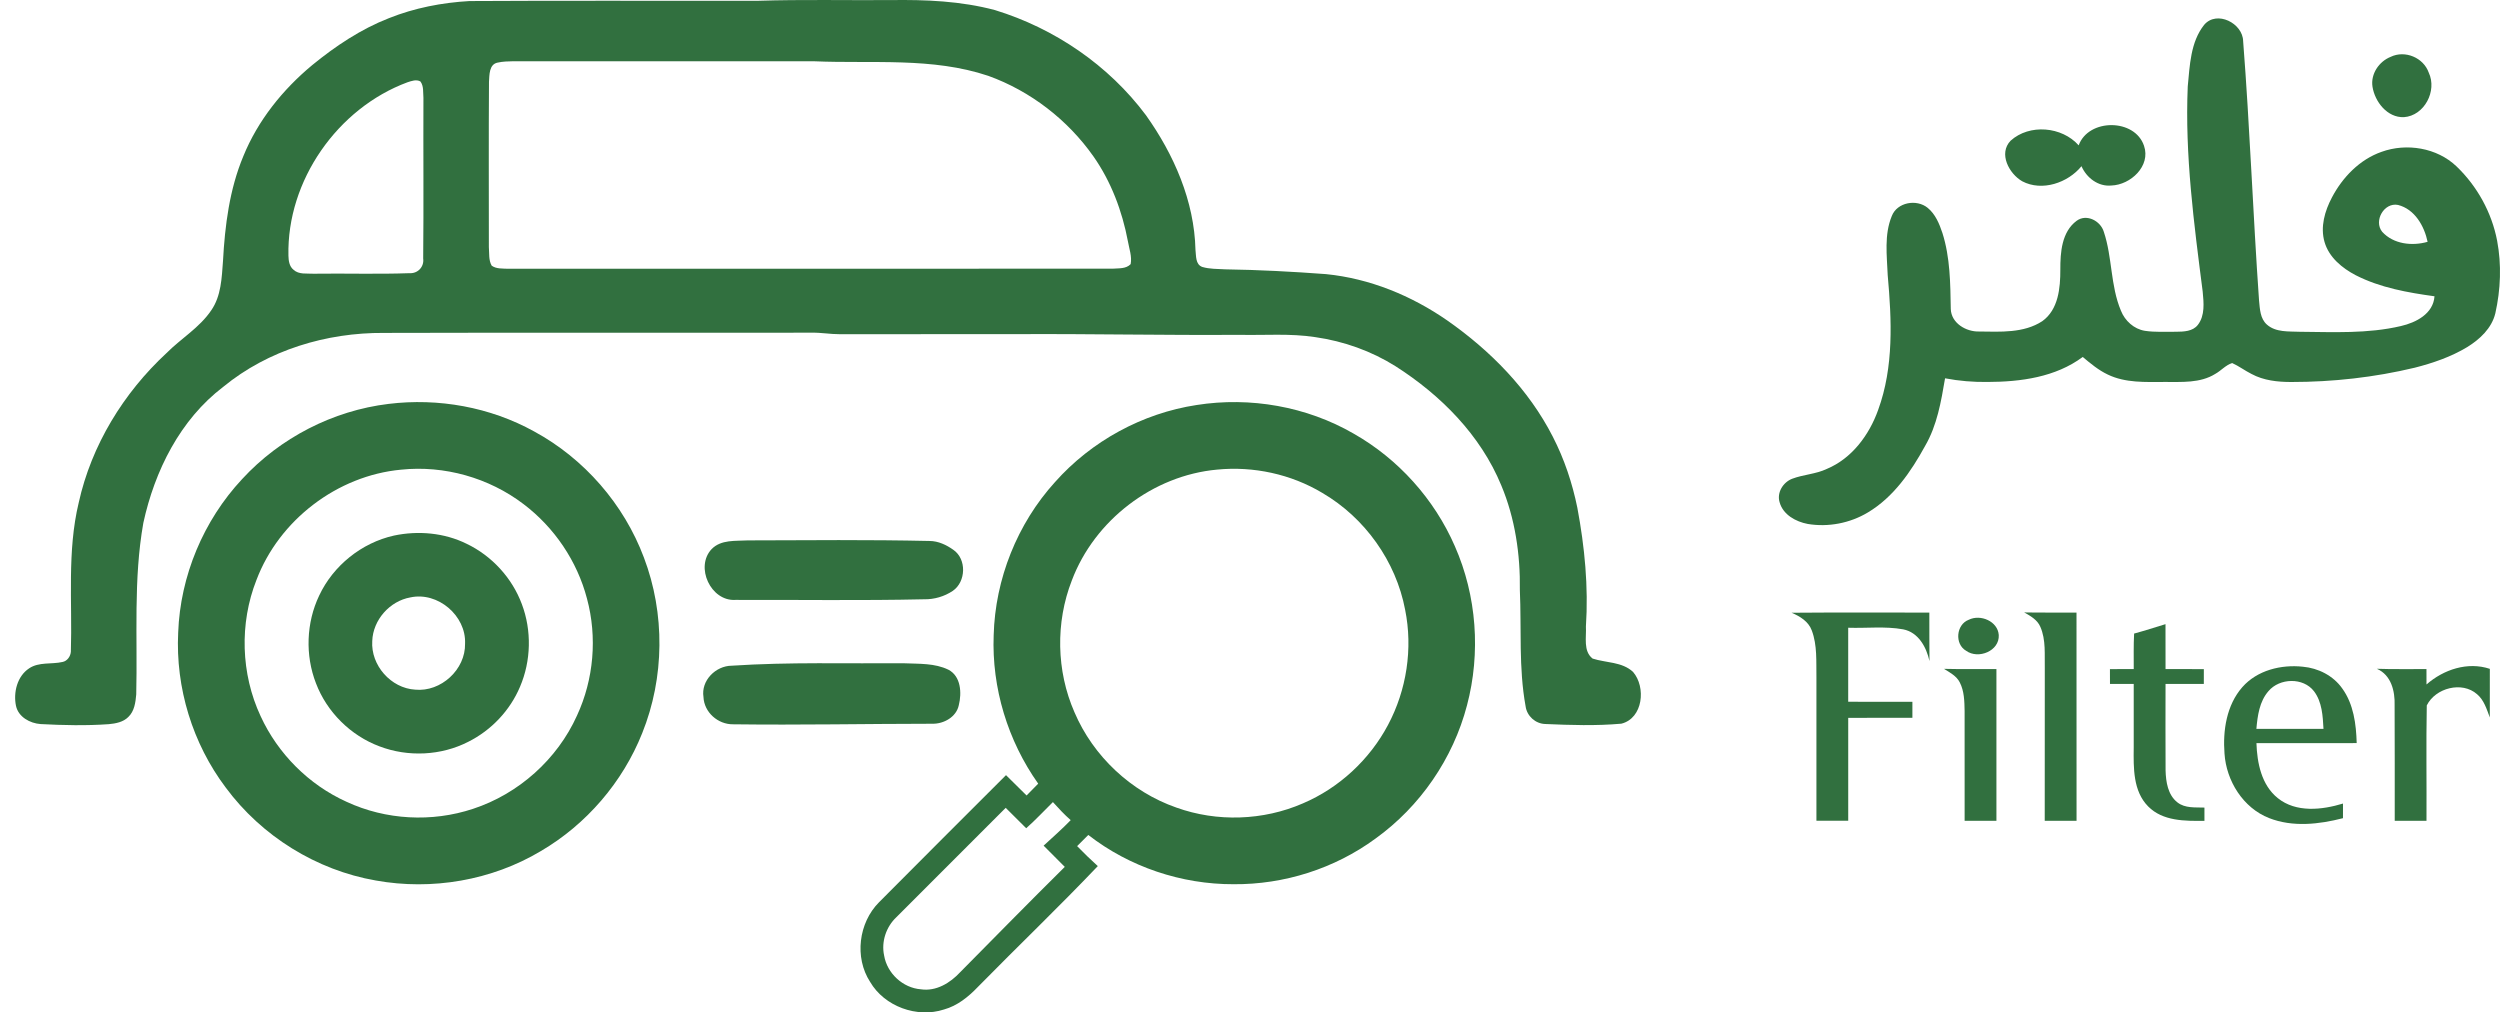
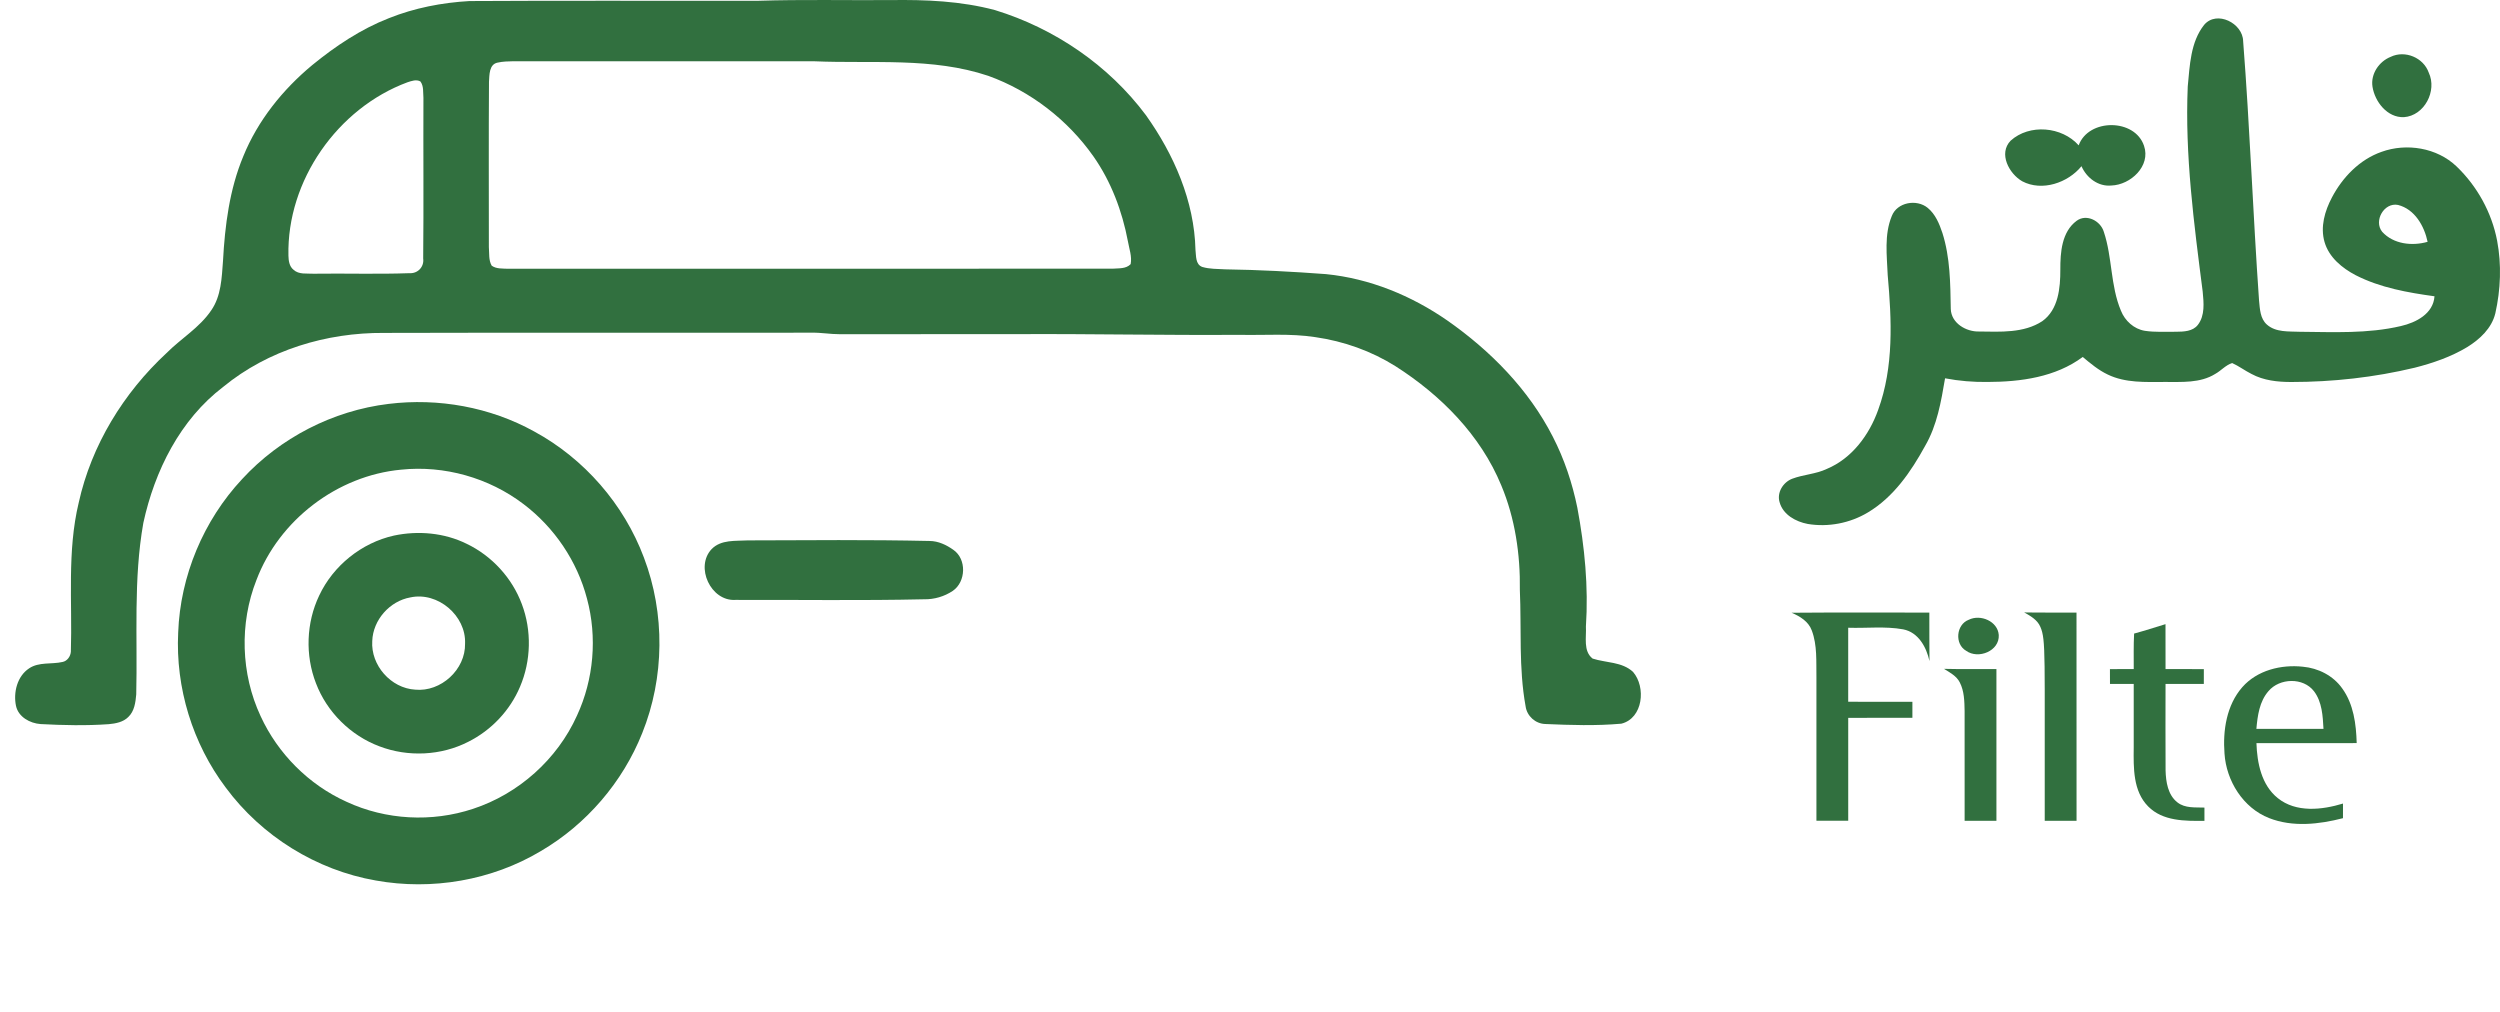
<svg xmlns="http://www.w3.org/2000/svg" width="121" height="49" viewBox="0 0 121 49" fill="none">
  <path d="M106.68 1.204C107.289 0.482 108.553 1.125 108.568 1.991C108.894 6.174 109.044 10.366 109.338 14.55C109.379 14.953 109.39 15.42 109.718 15.71C110.152 16.094 110.771 16.034 111.31 16.058C112.941 16.072 114.602 16.158 116.203 15.781C116.934 15.614 117.772 15.186 117.83 14.34C116.526 14.16 115.201 13.926 114.019 13.322C113.359 12.977 112.723 12.456 112.508 11.715C112.294 10.982 112.521 10.207 112.867 9.554C113.381 8.578 114.207 7.722 115.264 7.35C116.477 6.91 117.949 7.15 118.893 8.051C119.896 9.012 120.599 10.284 120.861 11.65C121.08 12.81 121.032 14.015 120.774 15.164C120.601 15.885 120.025 16.422 119.415 16.798C118.632 17.271 117.757 17.571 116.873 17.797C114.92 18.265 112.911 18.489 110.904 18.489C110.245 18.49 109.56 18.418 108.972 18.099C108.651 17.939 108.363 17.718 108.037 17.572C107.725 17.668 107.501 17.941 107.22 18.096C106.488 18.554 105.59 18.482 104.766 18.487C103.843 18.489 102.871 18.542 102.016 18.128C101.567 17.916 101.183 17.594 100.804 17.277C99.49 18.256 97.799 18.483 96.204 18.487C95.512 18.497 94.82 18.44 94.141 18.31C93.95 19.434 93.755 20.591 93.173 21.587C92.491 22.832 91.646 24.063 90.405 24.803C89.54 25.322 88.488 25.526 87.494 25.359C86.918 25.25 86.304 24.915 86.135 24.316C85.988 23.846 86.297 23.347 86.735 23.174C87.281 22.965 87.883 22.95 88.415 22.697C89.633 22.188 90.47 21.054 90.903 19.839C91.665 17.755 91.559 15.489 91.365 13.316C91.326 12.367 91.19 11.362 91.561 10.46C91.819 9.786 92.766 9.622 93.301 10.061C93.674 10.367 93.864 10.83 94.013 11.277C94.39 12.464 94.397 13.722 94.418 14.956C94.44 15.642 95.161 16.064 95.791 16.045C96.815 16.056 97.948 16.132 98.845 15.546C99.63 14.985 99.722 13.934 99.72 13.048C99.718 12.217 99.783 11.225 100.51 10.686C100.991 10.332 101.669 10.693 101.825 11.221C102.241 12.46 102.141 13.824 102.653 15.037C102.846 15.526 103.282 15.925 103.809 16.011C104.309 16.087 104.817 16.052 105.32 16.057C105.689 16.053 106.128 16.045 106.377 15.723C106.728 15.267 106.66 14.65 106.61 14.113C106.189 10.823 105.745 7.509 105.887 4.186C105.986 3.17 106.019 2.037 106.68 1.204ZM115.296 11.217C115.841 11.82 116.748 11.919 117.496 11.704C117.334 10.935 116.874 10.126 116.064 9.919C115.389 9.786 114.874 10.69 115.296 11.217Z" fill="#31703F" />
  <path d="M115.707 2.752C116.402 2.414 117.298 2.79 117.551 3.515C117.968 4.396 117.341 5.604 116.347 5.671C115.545 5.701 114.942 4.926 114.828 4.194C114.734 3.579 115.145 2.976 115.707 2.752Z" fill="#31703F" />
  <path d="M100.608 7.035C101.084 5.725 103.326 5.726 103.771 7.058C104.106 8.036 103.12 8.949 102.19 8.979C101.556 9.042 100.989 8.607 100.744 8.044C100.088 8.85 98.835 9.279 97.878 8.775C97.238 8.41 96.715 7.431 97.314 6.809C98.227 5.985 99.796 6.121 100.608 7.035Z" fill="#31703F" />
  <path d="M86.712 29.657C88.934 29.637 91.158 29.653 93.38 29.649C93.384 30.43 93.376 31.212 93.387 31.995C93.237 31.321 92.85 30.602 92.112 30.46C91.237 30.301 90.338 30.413 89.453 30.383C89.454 31.577 89.454 32.771 89.453 33.965C90.489 33.969 91.524 33.965 92.56 33.968C92.559 34.225 92.559 34.482 92.56 34.741C91.524 34.744 90.489 34.74 89.454 34.744C89.456 36.403 89.453 38.065 89.454 39.725C88.941 39.727 88.427 39.727 87.915 39.725C87.915 37.41 87.913 35.092 87.915 32.775C87.901 32.021 87.961 31.235 87.691 30.516C87.533 30.08 87.117 29.827 86.712 29.657Z" fill="#31703F" />
-   <path d="M97.971 29.641C98.815 29.656 99.659 29.644 100.503 29.649C100.505 33.008 100.503 36.367 100.505 39.726C99.992 39.727 99.478 39.727 98.965 39.726C98.968 37.274 98.965 34.823 98.968 32.372C98.951 31.693 99.032 30.975 98.752 30.337C98.608 29.998 98.275 29.812 97.971 29.641Z" fill="#31703F" />
+   <path d="M97.971 29.641C98.815 29.656 99.659 29.644 100.503 29.649C100.505 33.008 100.503 36.367 100.505 39.726C99.992 39.727 99.478 39.727 98.965 39.726C98.951 31.693 99.032 30.975 98.752 30.337C98.608 29.998 98.275 29.812 97.971 29.641Z" fill="#31703F" />
  <path d="M95.289 29.996C95.852 29.716 96.694 30.066 96.74 30.736C96.782 31.51 95.748 31.922 95.162 31.499C94.593 31.173 94.676 30.225 95.289 29.996Z" fill="#31703F" />
  <path d="M103.291 30.665C103.801 30.527 104.304 30.363 104.81 30.209C104.81 30.933 104.809 31.657 104.812 32.383C105.428 32.383 106.046 32.383 106.666 32.385C106.665 32.623 106.663 32.862 106.665 33.102C106.046 33.102 105.428 33.102 104.812 33.102C104.813 34.498 104.803 35.893 104.814 37.289C104.829 37.84 104.923 38.472 105.386 38.835C105.755 39.127 106.252 39.07 106.695 39.087C106.693 39.3 106.693 39.514 106.695 39.729C105.758 39.739 104.677 39.749 103.97 39.03C103.234 38.285 103.262 37.161 103.272 36.189C103.273 35.159 103.274 34.13 103.272 33.102C102.888 33.102 102.504 33.102 102.123 33.102C102.12 32.862 102.121 32.623 102.121 32.385C102.504 32.383 102.888 32.383 103.273 32.383C103.274 31.81 103.261 31.237 103.291 30.665Z" fill="#31703F" />
  <path d="M22.723 0.051C27.381 0.022 32.039 0.047 36.695 0.038C38.829 -0.031 40.964 0.019 43.098 0.004C44.794 -0.02 46.512 0.049 48.158 0.489C51.039 1.373 53.657 3.155 55.464 5.576C56.819 7.48 57.806 9.732 57.861 12.097C57.898 12.385 57.853 12.799 58.192 12.921C58.55 13.026 58.93 13.014 59.301 13.036C60.928 13.06 62.552 13.146 64.175 13.267C66.291 13.477 68.313 14.306 70.053 15.514C72.14 16.973 73.987 18.849 75.154 21.133C75.713 22.218 76.101 23.383 76.344 24.577C76.698 26.47 76.886 28.4 76.758 30.327C76.788 30.839 76.618 31.517 77.084 31.876C77.73 32.085 78.506 32.025 79.039 32.52C79.675 33.256 79.526 34.763 78.475 35.026C77.251 35.135 76.019 35.096 74.793 35.042C74.316 35.03 73.902 34.657 73.839 34.183C73.5 32.328 73.644 30.433 73.561 28.56C73.586 26.835 73.331 25.087 72.66 23.488C71.658 21.059 69.733 19.122 67.543 17.725C66.37 16.988 65.035 16.514 63.664 16.318C62.444 16.128 61.207 16.234 59.979 16.206C56.392 16.232 52.807 16.153 49.22 16.172C46.361 16.174 43.5 16.17 40.639 16.175C40.185 16.177 39.734 16.092 39.278 16.102C32.382 16.114 25.484 16.092 18.587 16.113C15.802 16.093 12.977 16.94 10.808 18.721C8.718 20.309 7.488 22.784 6.938 25.306C6.451 28.045 6.661 30.842 6.594 33.61C6.56 33.995 6.506 34.424 6.208 34.704C5.961 34.952 5.599 35.019 5.264 35.05C4.165 35.128 3.063 35.103 1.964 35.045C1.449 35.008 0.89 34.702 0.774 34.164C0.639 33.514 0.831 32.729 1.411 32.347C1.886 32.029 2.491 32.161 3.022 32.04C3.255 31.998 3.415 31.766 3.43 31.54C3.505 29.137 3.242 26.693 3.81 24.329C4.425 21.547 5.978 19.018 8.059 17.089C8.762 16.382 9.658 15.859 10.223 15.022C10.708 14.326 10.731 13.447 10.793 12.633C10.886 10.912 11.107 9.167 11.775 7.565C12.479 5.833 13.682 4.337 15.115 3.148C16.238 2.23 17.462 1.412 18.82 0.881C20.061 0.384 21.39 0.127 22.723 0.051ZM24.081 3.031C23.668 3.115 23.69 3.627 23.667 3.957C23.649 6.625 23.661 9.294 23.661 11.963C23.687 12.261 23.642 12.592 23.799 12.86C24.025 13.021 24.319 12.993 24.582 13.008C34.34 13.003 44.096 13.011 53.855 13.004C54.149 12.98 54.5 13.019 54.724 12.784C54.794 12.412 54.654 12.044 54.591 11.681C54.315 10.219 53.78 8.792 52.922 7.569C51.676 5.798 49.872 4.406 47.834 3.671C45.123 2.761 42.226 3.088 39.42 2.966C34.563 2.964 29.708 2.967 24.851 2.964C24.594 2.968 24.332 2.975 24.081 3.031ZM19.72 3.983C16.336 5.238 13.88 8.744 13.96 12.371C13.966 12.614 14 12.893 14.205 13.055C14.464 13.298 14.849 13.227 15.175 13.248C16.719 13.226 18.264 13.278 19.805 13.222C20.218 13.252 20.537 12.918 20.482 12.509C20.509 9.919 20.483 7.327 20.494 4.736C20.471 4.471 20.517 4.164 20.346 3.941C20.142 3.832 19.921 3.919 19.72 3.983Z" fill="#31703F" />
  <path d="M18.805 19.549C21.216 19.253 23.725 19.703 25.855 20.883C28.277 22.198 30.198 24.405 31.165 26.985C32.195 29.696 32.166 32.794 31.083 35.484C30.137 37.86 28.381 39.902 26.174 41.194C23.799 42.613 20.905 43.106 18.188 42.616C15.312 42.116 12.663 40.467 10.928 38.121C9.319 35.989 8.492 33.285 8.624 30.617C8.724 27.877 9.847 25.194 11.716 23.191C13.553 21.193 16.109 19.875 18.805 19.549ZM19.412 22.732C16.321 23.021 13.508 25.172 12.411 28.075C11.584 30.175 11.658 32.61 12.611 34.656C13.444 36.475 14.946 37.983 16.772 38.806C18.671 39.69 20.907 39.808 22.893 39.148C25.099 38.425 26.975 36.75 27.927 34.632C28.74 32.878 28.913 30.84 28.41 28.973C27.936 27.161 26.831 25.526 25.337 24.397C23.664 23.123 21.503 22.514 19.412 22.732Z" fill="#31703F" />
-   <path d="M57.919 19.602C60.508 19.195 63.238 19.671 65.512 20.985C67.675 22.211 69.422 24.155 70.415 26.436C71.475 28.839 71.674 31.604 71.002 34.14C70.329 36.716 68.732 39.038 66.57 40.59C64.597 42.039 62.149 42.817 59.704 42.796C57.183 42.804 54.664 41.96 52.674 40.412C52.493 40.591 52.313 40.771 52.133 40.952C52.456 41.284 52.788 41.608 53.134 41.919C51.24 43.909 49.252 45.81 47.326 47.771C46.868 48.249 46.335 48.681 45.687 48.86C44.382 49.285 42.808 48.714 42.113 47.523C41.347 46.341 41.556 44.665 42.543 43.672C44.584 41.612 46.641 39.569 48.691 37.517C49.025 37.844 49.355 38.173 49.687 38.501C49.873 38.311 50.061 38.12 50.249 37.929C48.776 35.852 47.996 33.294 48.094 30.745C48.166 28.027 49.235 25.346 51.063 23.332C52.827 21.346 55.294 20.001 57.919 19.602ZM58.907 22.729C55.8 23.013 52.975 25.179 51.876 28.095C51.084 30.128 51.126 32.471 52.003 34.47C52.912 36.603 54.743 38.323 56.934 39.086C58.904 39.795 61.14 39.72 63.06 38.884C64.813 38.138 66.288 36.768 67.18 35.087C68.081 33.396 68.389 31.391 68.008 29.51C67.565 27.167 66.058 25.058 64.001 23.857C62.483 22.947 60.666 22.556 58.907 22.729ZM49.668 40.087C49.337 39.758 49.007 39.429 48.676 39.099C46.912 40.862 45.147 42.624 43.387 44.39C42.889 44.858 42.646 45.579 42.792 46.251C42.936 47.11 43.699 47.816 44.569 47.882C45.308 47.993 45.992 47.575 46.475 47.052C48.159 45.35 49.834 43.641 51.536 41.957C51.193 41.615 50.851 41.273 50.511 40.93C50.952 40.523 51.404 40.128 51.822 39.695C51.514 39.425 51.235 39.125 50.961 38.821C50.531 39.243 50.121 39.687 49.668 40.087Z" fill="#31703F" />
  <path d="M19.062 25.923C20.237 25.674 21.503 25.784 22.587 26.32C23.805 26.903 24.786 27.972 25.257 29.239C25.739 30.517 25.707 31.98 25.17 33.236C24.688 34.385 23.779 35.345 22.667 35.901C21.351 36.577 19.747 36.65 18.366 36.123C16.972 35.603 15.821 34.462 15.293 33.071C14.765 31.713 14.822 30.139 15.448 28.826C16.129 27.375 17.499 26.274 19.062 25.923ZM19.864 28.914C18.863 29.09 18.053 30.005 18.017 31.023C17.94 32.198 18.918 33.309 20.094 33.379C21.342 33.501 22.535 32.405 22.509 31.151C22.566 29.798 21.19 28.628 19.864 28.914Z" fill="#31703F" />
  <path d="M36.194 26.155C39.127 26.145 42.061 26.117 44.992 26.183C45.413 26.186 45.807 26.373 46.143 26.612C46.792 27.06 46.757 28.154 46.118 28.596C45.709 28.871 45.216 29.015 44.723 29.005C41.681 29.075 38.638 29.026 35.595 29.035C34.401 29.111 33.629 27.439 34.442 26.577C34.899 26.106 35.598 26.192 36.194 26.155Z" fill="#31703F" />
-   <path d="M35.411 32.22C38.194 32.037 40.987 32.123 43.774 32.103C44.487 32.134 45.245 32.093 45.903 32.414C46.512 32.729 46.554 33.542 46.406 34.131C46.288 34.703 45.681 35.038 45.131 35.029C41.914 35.031 38.698 35.098 35.481 35.056C34.751 35.065 34.078 34.476 34.048 33.735C33.923 32.941 34.636 32.228 35.411 32.22Z" fill="#31703F" />
  <path d="M108.529 33.257C109.248 32.44 110.407 32.154 111.459 32.269C112.202 32.335 112.929 32.702 113.362 33.318C113.916 34.079 114.038 35.05 114.064 35.966C112.447 35.969 110.829 35.965 109.212 35.969C109.244 36.928 109.454 37.994 110.242 38.627C111.129 39.343 112.381 39.203 113.401 38.892C113.398 39.128 113.398 39.364 113.4 39.6C112.24 39.899 110.965 40.044 109.824 39.595C108.565 39.101 107.753 37.796 107.666 36.473C107.58 35.354 107.766 34.126 108.529 33.257ZM109.793 33.452C109.355 33.953 109.266 34.64 109.209 35.278C110.291 35.279 111.374 35.279 112.457 35.278C112.422 34.654 112.391 33.977 111.999 33.459C111.479 32.776 110.332 32.812 109.793 33.452Z" fill="#31703F" />
-   <path d="M117.442 33.128C118.27 32.406 119.43 32.014 120.508 32.372C120.504 33.156 120.504 33.941 120.507 34.725C120.356 34.326 120.229 33.886 119.89 33.6C119.16 32.956 117.875 33.297 117.456 34.141C117.421 36.001 117.453 37.864 117.442 39.727C116.929 39.727 116.417 39.727 115.905 39.727C115.901 37.866 115.912 36.005 115.899 34.144C115.922 33.45 115.735 32.67 115.039 32.369C115.838 32.398 116.64 32.378 117.441 32.384C117.441 32.632 117.439 32.879 117.442 33.128Z" fill="#31703F" />
  <path d="M94.088 32.372C94.934 32.395 95.78 32.377 96.627 32.384C96.628 34.831 96.628 37.279 96.627 39.727C96.114 39.727 95.6 39.727 95.088 39.727C95.087 37.954 95.09 36.183 95.087 34.41C95.078 33.945 95.072 33.453 94.854 33.03C94.696 32.715 94.372 32.549 94.088 32.372Z" fill="#31703F" />
</svg>